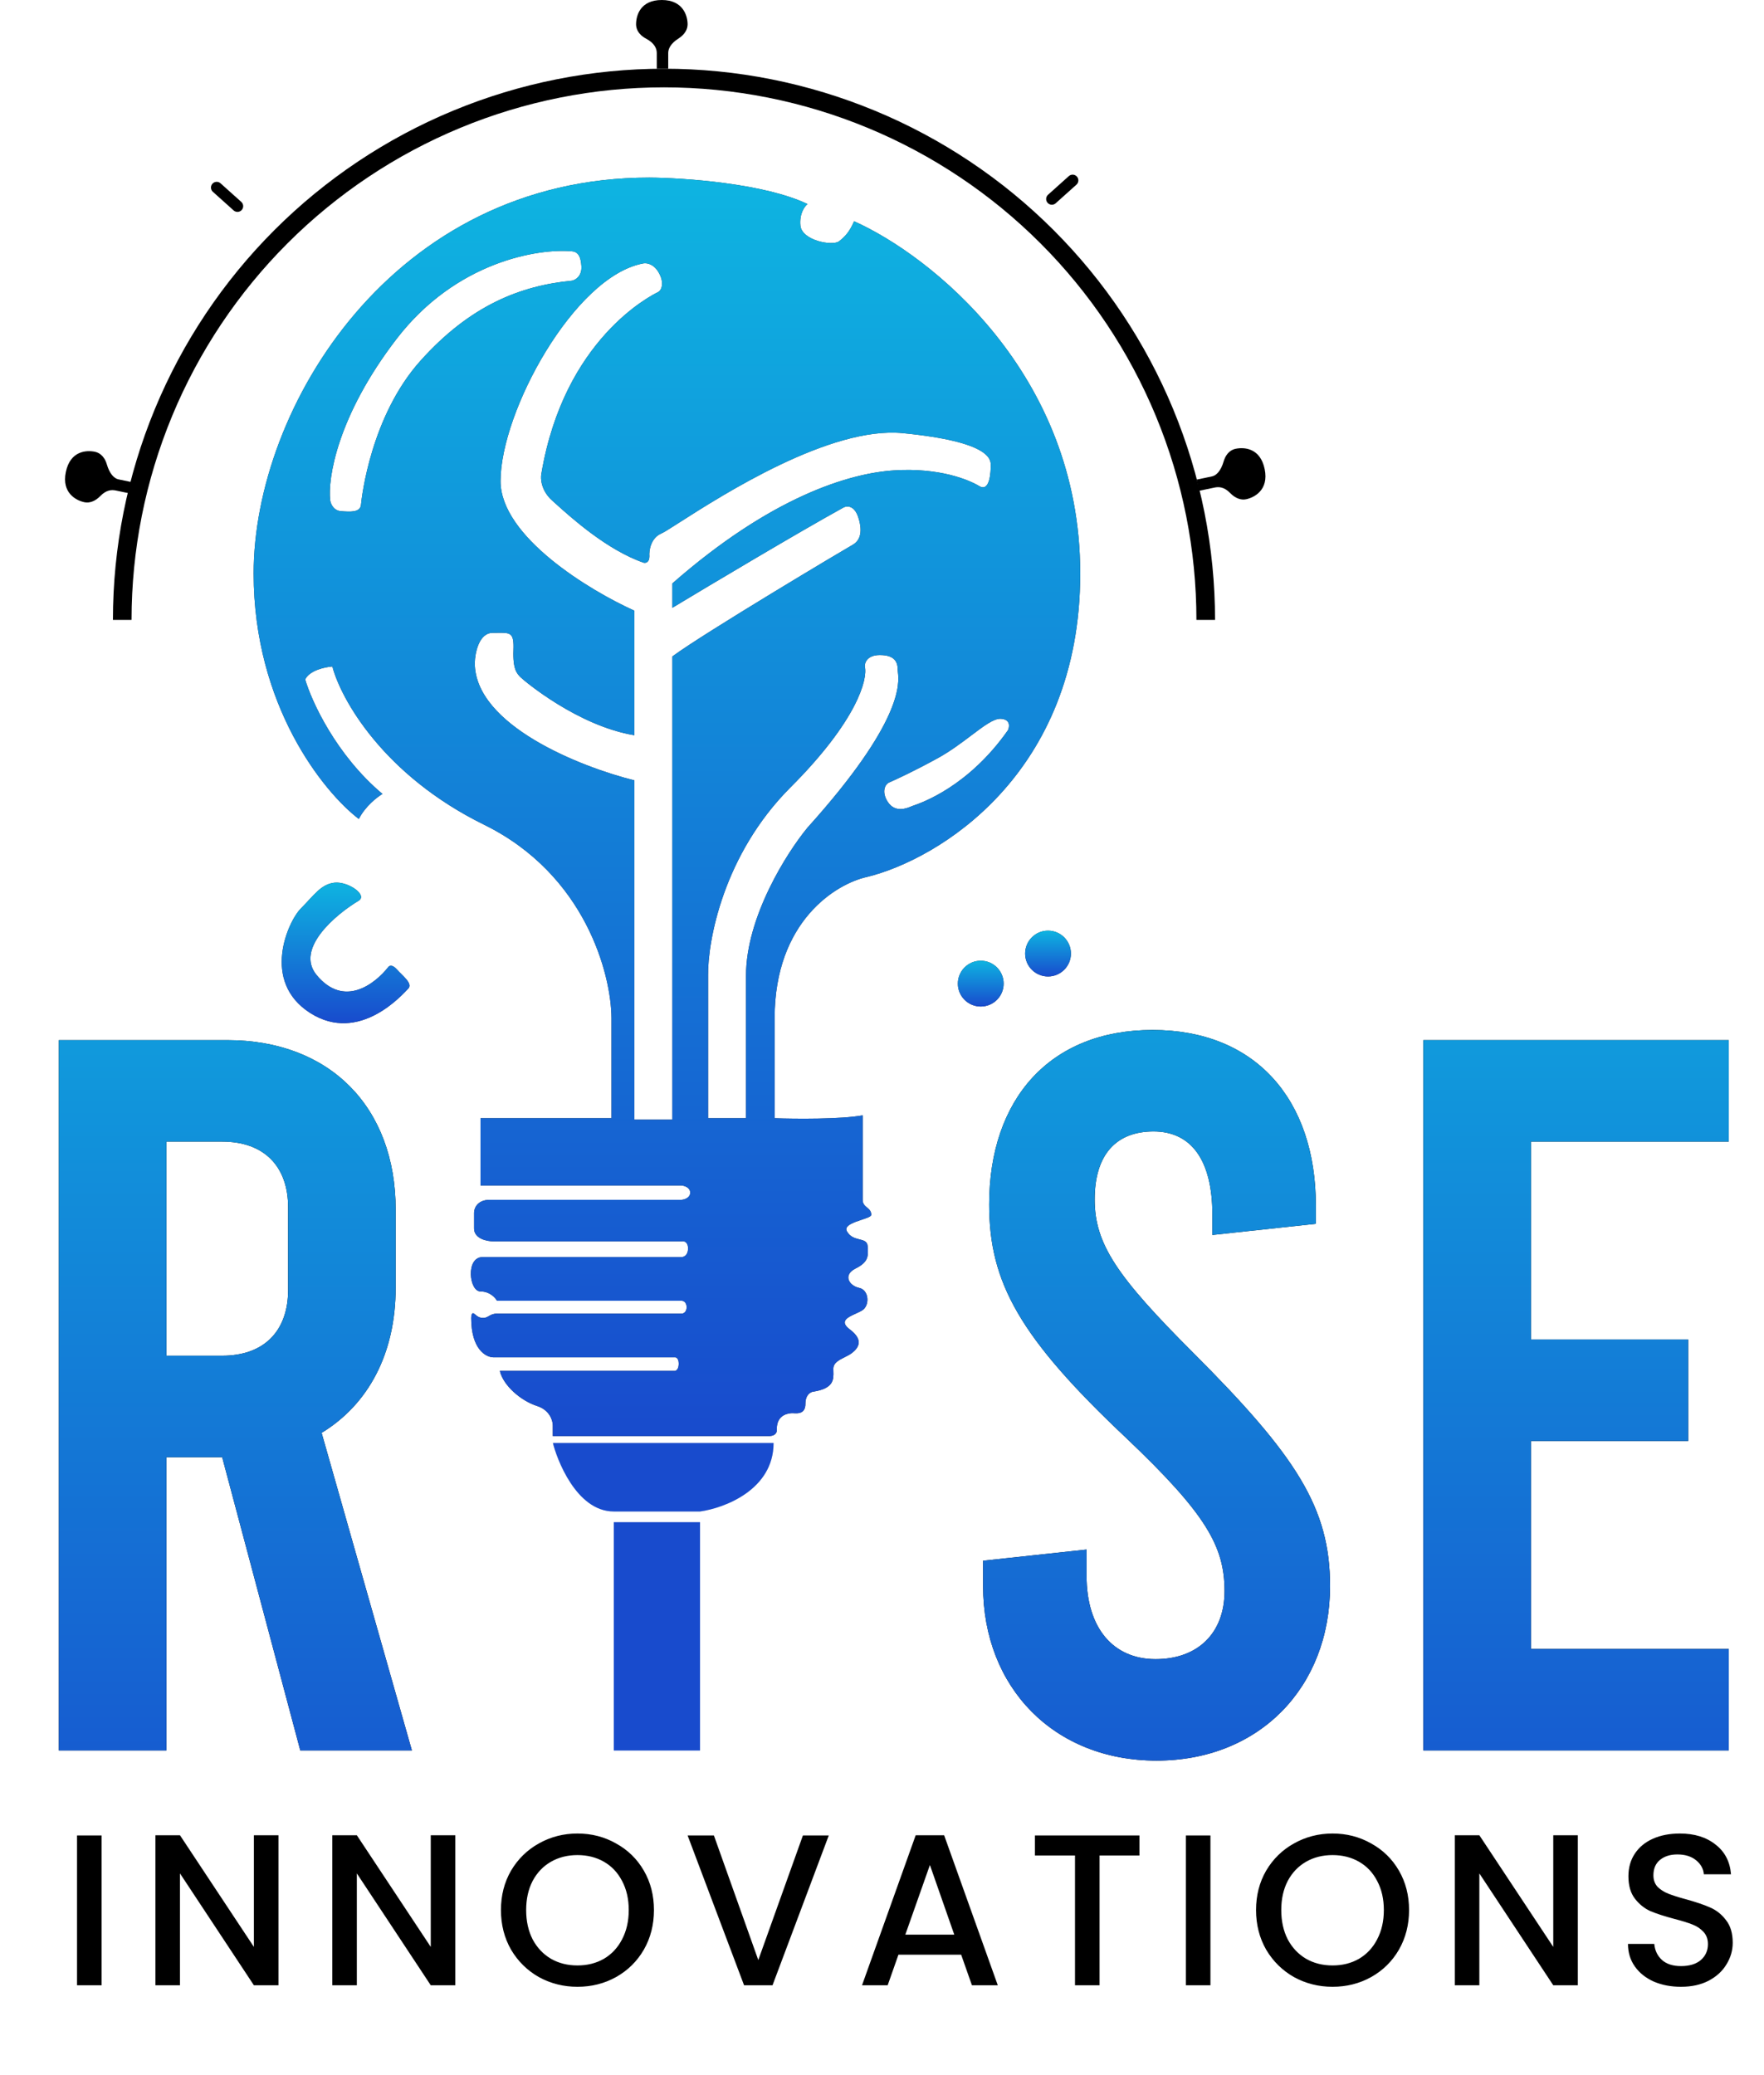
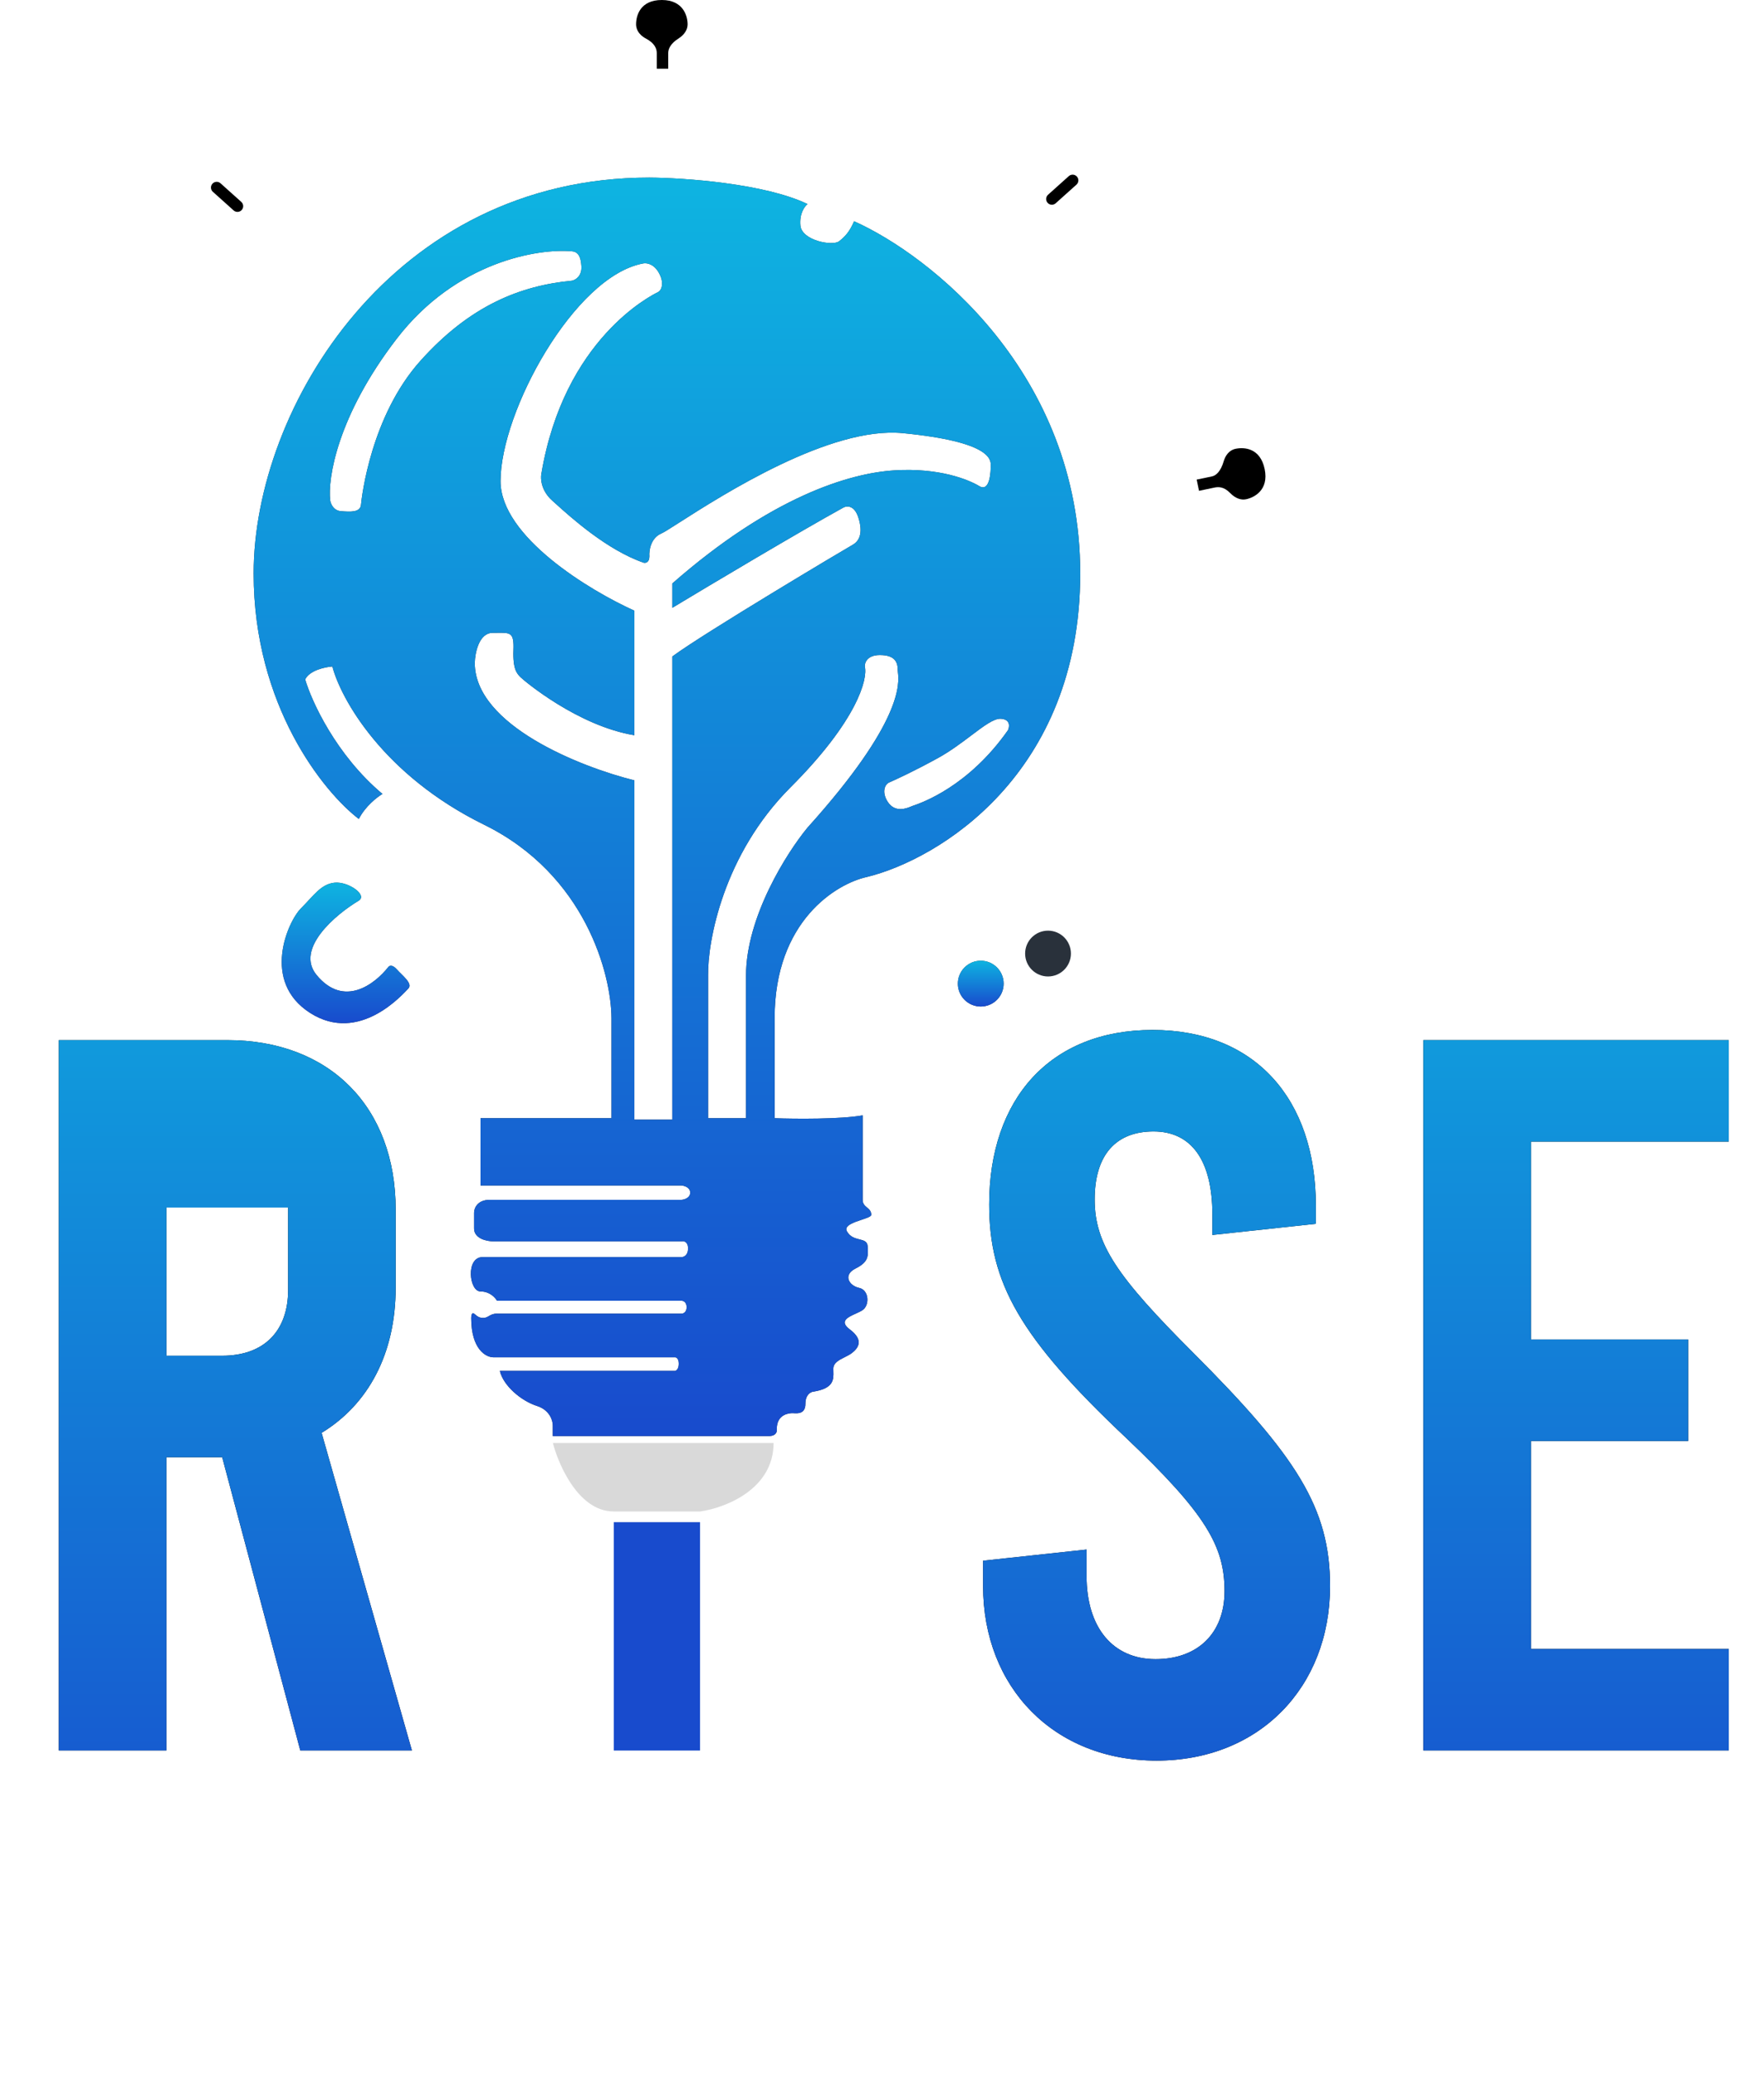
<svg xmlns="http://www.w3.org/2000/svg" width="466" height="548" viewBox="0 0 466 548" fill="none">
  <path d="M108.813 462.308H79.331L58.694 384.853H43.954V462.308H15.545V274.7H60.035C87.104 274.7 104.525 292.389 104.525 319.458V340.095C104.525 357.516 97.288 370.916 84.96 378.421L108.813 462.308ZM43.954 301.501V358.052H58.694C69.683 358.052 76.115 351.62 76.115 340.631V318.922C76.115 307.934 69.683 301.501 58.694 301.501H43.954Z" fill="black" />
-   <path d="M108.813 462.308H79.331L58.694 384.853H43.954V462.308H15.545V274.7H60.035C87.104 274.7 104.525 292.389 104.525 319.458V340.095C104.525 357.516 97.288 370.916 84.96 378.421L108.813 462.308ZM43.954 301.501V358.052H58.694C69.683 358.052 76.115 351.62 76.115 340.631V318.922C76.115 307.934 69.683 301.501 58.694 301.501H43.954Z" fill="url(#paint0_linear_56_173)" />
+   <path d="M108.813 462.308H79.331L58.694 384.853H43.954V462.308H15.545V274.7H60.035C87.104 274.7 104.525 292.389 104.525 319.458V340.095C104.525 357.516 97.288 370.916 84.96 378.421L108.813 462.308ZM43.954 301.501V358.052H58.694C69.683 358.052 76.115 351.62 76.115 340.631V318.922H43.954Z" fill="url(#paint0_linear_56_173)" />
  <path d="M305.533 464.988C278.464 464.988 259.703 445.692 259.703 418.89V412.19L287.04 409.242V416.21C287.04 429.879 294.009 438.187 305.265 438.187C316.522 438.187 323.49 431.219 323.49 420.231C323.49 408.438 318.666 399.862 297.493 379.761C269.352 353.228 261.311 338.755 261.311 318.118C261.311 290.245 277.392 272.02 304.461 272.02C331.53 272.02 347.611 290.245 347.611 318.386V323.21L320.274 326.158V320.798C320.274 306.326 314.646 298.821 304.729 298.821C294.813 298.821 289.184 304.986 289.184 316.778C289.184 328.571 295.081 337.147 315.182 357.248C342.519 384.585 351.363 398.254 351.363 418.89C351.363 445.692 332.602 464.988 305.533 464.988Z" fill="black" />
  <path d="M305.533 464.988C278.464 464.988 259.703 445.692 259.703 418.89V412.19L287.04 409.242V416.21C287.04 429.879 294.009 438.187 305.265 438.187C316.522 438.187 323.49 431.219 323.49 420.231C323.49 408.438 318.666 399.862 297.493 379.761C269.352 353.228 261.311 338.755 261.311 318.118C261.311 290.245 277.392 272.02 304.461 272.02C331.53 272.02 347.611 290.245 347.611 318.386V323.21L320.274 326.158V320.798C320.274 306.326 314.646 298.821 304.729 298.821C294.813 298.821 289.184 304.986 289.184 316.778C289.184 328.571 295.081 337.147 315.182 357.248C342.519 384.585 351.363 398.254 351.363 418.89C351.363 445.692 332.602 464.988 305.533 464.988Z" fill="url(#paint1_linear_56_173)" />
  <path d="M376.02 462.308V274.7H456.692V301.501H404.429V353.764H445.971V380.565H404.429V435.507H456.692V462.308H376.02Z" fill="black" />
  <path d="M376.02 462.308V274.7H456.692V301.501H404.429V353.764H445.971V380.565H404.429V435.507H456.692V462.308H376.02Z" fill="url(#paint2_linear_56_173)" />
-   <path d="M26.84 484.753V524.32H20.35V484.753H26.84ZM73.561 524.32H67.071L47.544 494.773V524.32H41.054V484.697H47.544L67.071 514.186V484.697H73.561V524.32ZM120.284 524.32H113.794L94.267 494.773V524.32H87.777V484.697H94.267L113.794 514.186V484.697H120.284V524.32ZM152.546 524.718C148.865 524.718 145.468 523.864 142.356 522.156C139.282 520.411 136.834 518.001 135.012 514.926C133.228 511.814 132.336 508.322 132.336 504.451C132.336 500.58 133.228 497.107 135.012 494.033C136.834 490.959 139.282 488.568 142.356 486.86C145.468 485.114 148.865 484.241 152.546 484.241C156.266 484.241 159.663 485.114 162.737 486.86C165.849 488.568 168.297 490.959 170.081 494.033C171.865 497.107 172.756 500.58 172.756 504.451C172.756 508.322 171.865 511.814 170.081 514.926C168.297 518.001 165.849 520.411 162.737 522.156C159.663 523.864 156.266 524.718 152.546 524.718ZM152.546 519.082C155.165 519.082 157.499 518.494 159.549 517.317C161.598 516.103 163.192 514.395 164.331 512.194C165.507 509.954 166.096 507.374 166.096 504.451C166.096 501.529 165.507 498.967 164.331 496.766C163.192 494.564 161.598 492.875 159.549 491.699C157.499 490.522 155.165 489.934 152.546 489.934C149.928 489.934 147.593 490.522 145.544 491.699C143.494 492.875 141.881 494.564 140.705 496.766C139.566 498.967 138.997 501.529 138.997 504.451C138.997 507.374 139.566 509.954 140.705 512.194C141.881 514.395 143.494 516.103 145.544 517.317C147.593 518.494 149.928 519.082 152.546 519.082ZM218.937 484.753L204.078 524.32H196.563L181.648 484.753H188.593L200.321 517.659L212.105 484.753H218.937ZM253.911 516.236H237.344L234.498 524.32H227.723L241.899 484.697H249.414L263.589 524.32H256.758L253.911 516.236ZM252.089 510.941L245.656 492.553L239.166 510.941H252.089ZM301.007 484.753V490.048H290.475V524.32H283.985V490.048H273.396V484.753H301.007ZM319.763 484.753V524.32H313.273V484.753H319.763ZM352.024 524.718C348.342 524.718 344.945 523.864 341.833 522.156C338.759 520.411 336.311 518.001 334.489 514.926C332.705 511.814 331.814 508.322 331.814 504.451C331.814 500.58 332.705 497.107 334.489 494.033C336.311 490.959 338.759 488.568 341.833 486.86C344.945 485.114 348.342 484.241 352.024 484.241C355.743 484.241 359.14 485.114 362.214 486.86C365.326 488.568 367.774 490.959 369.558 494.033C371.342 497.107 372.234 500.58 372.234 504.451C372.234 508.322 371.342 511.814 369.558 514.926C367.774 518.001 365.326 520.411 362.214 522.156C359.14 523.864 355.743 524.718 352.024 524.718ZM352.024 519.082C354.642 519.082 356.977 518.494 359.026 517.317C361.076 516.103 362.67 514.395 363.808 512.194C364.985 509.954 365.573 507.374 365.573 504.451C365.573 501.529 364.985 498.967 363.808 496.766C362.67 494.564 361.076 492.875 359.026 491.699C356.977 490.522 354.642 489.934 352.024 489.934C349.405 489.934 347.071 490.522 345.021 491.699C342.972 492.875 341.359 494.564 340.182 496.766C339.044 498.967 338.474 501.529 338.474 504.451C338.474 507.374 339.044 509.954 340.182 512.194C341.359 514.395 342.972 516.103 345.021 517.317C347.071 518.494 349.405 519.082 352.024 519.082ZM416.82 524.32H410.33L390.803 494.773V524.32H384.313V484.697H390.803L410.33 514.186V484.697H416.82V524.32ZM444.073 524.718C441.416 524.718 439.025 524.263 436.9 523.352C434.774 522.403 433.104 521.075 431.89 519.367C430.675 517.659 430.068 515.666 430.068 513.389H437.014C437.165 515.097 437.83 516.501 439.006 517.602C440.221 518.703 441.91 519.253 444.073 519.253C446.312 519.253 448.058 518.722 449.31 517.659C450.563 516.558 451.189 515.154 451.189 513.446C451.189 512.118 450.791 511.036 449.994 510.201C449.235 509.366 448.267 508.721 447.09 508.266C445.952 507.81 444.358 507.317 442.308 506.785C439.727 506.102 437.621 505.419 435.989 504.736C434.395 504.015 433.028 502.914 431.89 501.434C430.751 499.954 430.182 497.98 430.182 495.513C430.182 493.236 430.751 491.243 431.89 489.536C433.028 487.828 434.622 486.518 436.672 485.607C438.721 484.697 441.094 484.241 443.788 484.241C447.622 484.241 450.753 485.209 453.182 487.145C455.649 489.042 457.015 491.661 457.281 495.001H450.107C449.994 493.559 449.31 492.325 448.058 491.3C446.806 490.276 445.155 489.763 443.105 489.763C441.245 489.763 439.727 490.238 438.551 491.187C437.374 492.135 436.786 493.502 436.786 495.286C436.786 496.5 437.146 497.506 437.867 498.303C438.627 499.062 439.575 499.669 440.714 500.125C441.853 500.58 443.409 501.073 445.382 501.605C448.001 502.326 450.126 503.047 451.758 503.768C453.428 504.489 454.833 505.609 455.971 507.127C457.148 508.607 457.736 510.6 457.736 513.105C457.736 515.116 457.186 517.014 456.085 518.798C455.022 520.581 453.447 522.024 451.36 523.124C449.31 524.187 446.881 524.718 444.073 524.718Z" fill="black" />
  <rect x="162.147" y="402.017" width="22.781" height="60.303" fill="#D9D9D9" />
  <rect x="162.147" y="402.017" width="22.781" height="60.303" fill="#184BCD" />
  <path d="M83.642 257.512C77.895 250.555 88.683 241.505 94.796 237.85C97.129 236.337 91.96 232.745 88.368 233.123C84.776 233.502 82.886 236.526 79.483 239.929C76.08 243.333 68.895 259.213 81.941 267.532C94.985 275.85 106.518 262.427 107.841 261.104C109.165 259.781 106.329 257.701 104.816 255.999C103.606 254.638 102.8 255.054 102.548 255.432C98.956 259.97 90.826 266.208 83.642 257.512Z" fill="#29313B" />
  <path d="M83.642 257.512C77.895 250.555 88.683 241.505 94.796 237.85C97.129 236.337 91.96 232.745 88.368 233.123C84.776 233.502 82.886 236.526 79.483 239.929C76.08 243.333 68.895 259.213 81.941 267.532C94.985 275.85 106.518 262.427 107.841 261.104C109.165 259.781 106.329 257.701 104.816 255.999C103.606 254.638 102.8 255.054 102.548 255.432C98.956 259.97 90.826 266.208 83.642 257.512Z" fill="url(#paint3_linear_56_173)" />
  <path fill-rule="evenodd" clip-rule="evenodd" d="M161.534 268.856V295.324H126.936V313.095H180.061C180.818 313.158 182.33 313.625 182.33 314.986C182.33 316.347 180.818 316.813 180.061 316.876H129.394C126.066 316.876 125.235 319.145 125.235 320.279V324.439C125.235 327.161 128.638 327.842 130.339 327.842H180.061C180.628 327.716 181.763 327.917 181.763 329.732C181.763 331.547 180.628 332.001 180.061 332.001H127.503C122.966 332.001 123.911 341.076 126.936 341.076C129.356 341.076 130.843 342.714 131.284 343.534H180.061C180.502 343.534 181.385 343.874 181.385 345.235C181.385 346.596 180.502 346.937 180.061 346.937H131.284C130.255 346.937 129.674 347.273 129.145 347.579C128.702 347.836 128.295 348.071 127.692 348.071C126.618 348.071 126.167 347.697 125.63 347.253C125.506 347.15 125.377 347.043 125.235 346.937C124.63 346.483 124.478 347.504 124.478 348.071C124.478 356.389 128.386 358.469 130.339 358.469H178.36C178.675 358.469 179.305 358.809 179.305 360.171C179.305 361.532 178.675 361.998 178.36 362.061H132.041C132.986 366.031 137.712 370.002 141.872 371.325C145.199 372.384 146.031 375.169 146.031 376.43V379.265H203.126C205.093 379.265 205.332 378.005 205.206 377.375C205.206 373.405 208.609 373.216 209.365 373.216C209.452 373.216 209.563 373.223 209.692 373.232H209.692C210.692 373.298 212.768 373.437 212.768 370.758C212.768 368.338 214.155 367.607 214.848 367.544C220.301 366.692 220.224 364.304 220.156 362.179C220.149 361.947 220.142 361.718 220.142 361.494C220.142 359.937 221.655 359.181 223.155 358.433C223.841 358.091 224.523 357.75 225.057 357.335C226.759 356.011 228.271 353.932 224.49 351.096C221.625 348.947 223.969 347.884 226.096 346.919C226.776 346.611 227.435 346.312 227.893 345.991C229.783 344.668 229.594 340.698 226.948 340.13C224.301 339.563 222.599 336.727 226.002 335.026C229.405 333.324 229.405 331.812 229.216 329.165C229.122 327.842 228.176 327.605 227.042 327.322C225.908 327.038 224.584 326.707 223.734 325.195C222.9 323.714 225.496 322.849 227.635 322.136C228.99 321.684 230.162 321.294 230.162 320.847C230.162 319.852 229.609 319.39 229.05 318.921C228.475 318.44 227.893 317.952 227.893 316.876V294.568C222.146 295.626 209.995 295.513 204.639 295.324V268.856C204.639 243.295 220.898 233.376 229.027 231.611C247.807 227.011 285.366 204.538 285.366 151.451C285.366 98.364 245.538 67.32 225.624 58.435C224.49 61.081 223.356 62.405 221.654 63.728C219.952 65.052 211.823 63.539 211.445 59.569C211.142 56.393 212.579 54.464 213.335 53.897C201.992 48.452 180.755 46.965 171.554 46.902C103.682 46.902 67.005 107.779 67.005 151.451C67.005 186.389 85.532 209.24 94.796 216.298C96.46 212.97 99.649 210.5 101.035 209.681C88.784 199.396 82.319 185.229 80.617 179.432C81.827 177.012 85.911 176.154 87.801 176.028C90.007 184.473 101.111 204.652 127.881 217.81C154.652 230.969 161.471 257.323 161.534 268.856ZM167.584 206.089V295.702H177.604V173.382C185.733 167.332 223.545 144.834 225.246 143.889C226.948 142.943 228.082 140.864 226.759 136.704C225.7 133.377 223.671 133.554 222.788 134.058C210.991 140.561 187.75 154.413 177.604 160.526V154.098C203.694 131.222 224.301 124.983 236.211 124.227C248.122 123.47 255.873 126.684 258.709 128.386C261.545 130.087 261.734 124.416 261.734 122.903C261.734 121.391 261.734 116.664 238.48 114.396C219.322 112.527 190.926 130.675 179.507 137.972C177.066 139.533 175.4 140.597 174.768 140.864C171.894 142.074 171.428 145.401 171.554 146.914C171.554 148.577 170.545 148.741 170.041 148.615C160.346 145.266 150.816 136.658 146.66 132.904L146.656 132.9C146.356 132.629 146.084 132.383 145.842 132.167C142.968 129.596 142.754 126.432 143.006 125.172C148.987 89.473 172.152 77.98 173.775 77.175L173.822 77.151C174.957 76.584 175.524 74.316 173.822 71.669C172.461 69.551 170.608 69.4 169.852 69.589C151.703 72.992 132.23 108.724 132.23 127.063C132.23 141.733 155.799 155.988 167.584 161.282V194.178C152.648 191.72 138.469 179.81 137.523 178.864C136.578 177.919 135.444 176.785 135.633 171.68C135.803 167.074 134.896 167.086 131.384 167.132H131.384H131.383H131.382C131.003 167.137 130.593 167.143 130.15 167.143C126.52 167.143 125.487 172.436 125.424 175.083C125.424 191.569 153.53 202.623 167.584 206.089ZM187.056 295.324V257.701C186.93 248.501 191.102 225.675 208.798 207.979C226.494 190.283 229.279 179.306 228.46 176.029C228.397 175.02 229.103 173.004 232.43 173.004C236.59 173.004 237.157 175.083 237.157 176.974C237.157 177.118 237.178 177.305 237.204 177.542L237.204 177.543L237.204 177.544C237.525 180.406 238.651 190.458 213.335 218.566C207.916 225.12 197.076 242.123 197.076 257.701V295.324H187.056ZM234.51 211.76C232.846 209.189 233.754 207.142 234.888 206.656C236.653 205.899 241.694 203.555 247.744 200.228C251.03 198.42 253.996 196.184 256.562 194.249C259.9 191.731 262.564 189.722 264.381 189.829C266.952 189.981 266.713 191.909 266.272 192.854C255.803 207.758 243.504 212.005 241.249 212.784C241.145 212.82 241.063 212.848 241.003 212.87C240.977 212.879 240.955 212.887 240.938 212.894C240.879 212.918 240.81 212.947 240.732 212.98L240.731 212.98C239.57 213.467 236.459 214.772 234.51 211.76ZM151.136 66.375C142.25 65.556 120.546 69.022 104.816 89.44C89.087 109.858 86.541 126.432 87.234 132.167C87.36 133.049 88.104 134.852 90.07 135.003C92.528 135.192 95.174 135.381 95.364 133.301C95.553 131.222 98.01 109.858 111.055 95.301C124.1 80.743 137.334 75.45 151.136 74.126C152.018 73.937 153.744 72.916 153.593 70.345C153.442 67.774 152.729 66.522 151.136 66.375Z" fill="#29313B" />
  <path fill-rule="evenodd" clip-rule="evenodd" d="M161.534 268.856V295.324H126.936V313.095H180.061C180.818 313.158 182.33 313.625 182.33 314.986C182.33 316.347 180.818 316.813 180.061 316.876H129.394C126.066 316.876 125.235 319.145 125.235 320.279V324.439C125.235 327.161 128.638 327.842 130.339 327.842H180.061C180.628 327.716 181.763 327.917 181.763 329.732C181.763 331.547 180.628 332.001 180.061 332.001H127.503C122.966 332.001 123.911 341.076 126.936 341.076C129.356 341.076 130.843 342.714 131.284 343.534H180.061C180.502 343.534 181.385 343.874 181.385 345.235C181.385 346.596 180.502 346.937 180.061 346.937H131.284C130.255 346.937 129.674 347.273 129.145 347.579C128.702 347.836 128.295 348.071 127.692 348.071C126.618 348.071 126.167 347.697 125.63 347.253C125.506 347.15 125.377 347.043 125.235 346.937C124.63 346.483 124.478 347.504 124.478 348.071C124.478 356.389 128.386 358.469 130.339 358.469H178.36C178.675 358.469 179.305 358.809 179.305 360.171C179.305 361.532 178.675 361.998 178.36 362.061H132.041C132.986 366.031 137.712 370.002 141.872 371.325C145.199 372.384 146.031 375.169 146.031 376.43V379.265H203.126C205.093 379.265 205.332 378.005 205.206 377.375C205.206 373.405 208.609 373.216 209.365 373.216C209.452 373.216 209.563 373.223 209.692 373.232H209.692C210.692 373.298 212.768 373.437 212.768 370.758C212.768 368.338 214.155 367.607 214.848 367.544C220.301 366.692 220.224 364.304 220.156 362.179C220.149 361.947 220.142 361.718 220.142 361.494C220.142 359.937 221.655 359.181 223.155 358.433C223.841 358.091 224.523 357.75 225.057 357.335C226.759 356.011 228.271 353.932 224.49 351.096C221.625 348.947 223.969 347.884 226.096 346.919C226.776 346.611 227.435 346.312 227.893 345.991C229.783 344.668 229.594 340.698 226.948 340.13C224.301 339.563 222.599 336.727 226.002 335.026C229.405 333.324 229.405 331.812 229.216 329.165C229.122 327.842 228.176 327.605 227.042 327.322C225.908 327.038 224.584 326.707 223.734 325.195C222.9 323.714 225.496 322.849 227.635 322.136C228.99 321.684 230.162 321.294 230.162 320.847C230.162 319.852 229.609 319.39 229.05 318.921C228.475 318.44 227.893 317.952 227.893 316.876V294.568C222.146 295.626 209.995 295.513 204.639 295.324V268.856C204.639 243.295 220.898 233.376 229.027 231.611C247.807 227.011 285.366 204.538 285.366 151.451C285.366 98.364 245.538 67.32 225.624 58.435C224.49 61.081 223.356 62.405 221.654 63.728C219.952 65.052 211.823 63.539 211.445 59.569C211.142 56.393 212.579 54.464 213.335 53.897C201.992 48.452 180.755 46.965 171.554 46.902C103.682 46.902 67.005 107.779 67.005 151.451C67.005 186.389 85.532 209.24 94.796 216.298C96.46 212.97 99.649 210.5 101.035 209.681C88.784 199.396 82.319 185.229 80.617 179.432C81.827 177.012 85.911 176.154 87.801 176.028C90.007 184.473 101.111 204.652 127.881 217.81C154.652 230.969 161.471 257.323 161.534 268.856ZM167.584 206.089V295.702H177.604V173.382C185.733 167.332 223.545 144.834 225.246 143.889C226.948 142.943 228.082 140.864 226.759 136.704C225.7 133.377 223.671 133.554 222.788 134.058C210.991 140.561 187.75 154.413 177.604 160.526V154.098C203.694 131.222 224.301 124.983 236.211 124.227C248.122 123.47 255.873 126.684 258.709 128.386C261.545 130.087 261.734 124.416 261.734 122.903C261.734 121.391 261.734 116.664 238.48 114.396C219.322 112.527 190.926 130.675 179.507 137.972C177.066 139.533 175.4 140.597 174.768 140.864C171.894 142.074 171.428 145.401 171.554 146.914C171.554 148.577 170.545 148.741 170.041 148.615C160.346 145.266 150.816 136.658 146.66 132.904L146.656 132.9C146.356 132.629 146.084 132.383 145.842 132.167C142.968 129.596 142.754 126.432 143.006 125.172C148.987 89.473 172.152 77.98 173.775 77.175L173.822 77.151C174.957 76.584 175.524 74.316 173.822 71.669C172.461 69.551 170.608 69.4 169.852 69.589C151.703 72.992 132.23 108.724 132.23 127.063C132.23 141.733 155.799 155.988 167.584 161.282V194.178C152.648 191.72 138.469 179.81 137.523 178.864C136.578 177.919 135.444 176.785 135.633 171.68C135.803 167.074 134.896 167.086 131.384 167.132H131.384H131.383H131.382C131.003 167.137 130.593 167.143 130.15 167.143C126.52 167.143 125.487 172.436 125.424 175.083C125.424 191.569 153.53 202.623 167.584 206.089ZM187.056 295.324V257.701C186.93 248.501 191.102 225.675 208.798 207.979C226.494 190.283 229.279 179.306 228.46 176.029C228.397 175.02 229.103 173.004 232.43 173.004C236.59 173.004 237.157 175.083 237.157 176.974C237.157 177.118 237.178 177.305 237.204 177.542L237.204 177.543L237.204 177.544C237.525 180.406 238.651 190.458 213.335 218.566C207.916 225.12 197.076 242.123 197.076 257.701V295.324H187.056ZM234.51 211.76C232.846 209.189 233.754 207.142 234.888 206.656C236.653 205.899 241.694 203.555 247.744 200.228C251.03 198.42 253.996 196.184 256.562 194.249C259.9 191.731 262.564 189.722 264.381 189.829C266.952 189.981 266.713 191.909 266.272 192.854C255.803 207.758 243.504 212.005 241.249 212.784C241.145 212.82 241.063 212.848 241.003 212.87C240.977 212.879 240.955 212.887 240.938 212.894C240.879 212.918 240.81 212.947 240.732 212.98L240.731 212.98C239.57 213.467 236.459 214.772 234.51 211.76ZM151.136 66.375C142.25 65.556 120.546 69.022 104.816 89.44C89.087 109.858 86.541 126.432 87.234 132.167C87.36 133.049 88.104 134.852 90.07 135.003C92.528 135.192 95.174 135.381 95.364 133.301C95.553 131.222 98.01 109.858 111.055 95.301C124.1 80.743 137.334 75.45 151.136 74.126C152.018 73.937 153.744 72.916 153.593 70.345C153.442 67.774 152.729 66.522 151.136 66.375Z" fill="url(#paint4_linear_56_173)" />
  <circle cx="259.087" cy="259.781" r="6.05" fill="#29313B" />
  <circle cx="259.087" cy="259.781" r="6.05" fill="url(#paint5_linear_56_173)" />
  <circle cx="276.859" cy="251.84" r="6.05" fill="#29313B" />
-   <circle cx="276.859" cy="251.84" r="6.05" fill="url(#paint6_linear_56_173)" />
-   <path d="M320.981 163.724C320.981 144.607 317.215 125.677 309.9 108.015C302.584 90.353 291.861 74.305 278.343 60.787C264.825 47.269 248.777 36.546 231.115 29.231C213.453 21.915 194.523 18.149 175.406 18.149C156.289 18.149 137.359 21.915 119.697 29.231C102.036 36.546 85.987 47.269 72.47 60.787C58.952 74.305 48.229 90.353 40.913 108.015C33.597 125.677 29.832 144.607 29.832 163.724H34.752C34.752 145.253 38.39 126.963 45.459 109.898C52.527 92.833 62.888 77.327 75.949 64.266C89.01 51.205 104.515 40.844 121.58 33.776C138.645 26.707 156.935 23.069 175.406 23.069C193.877 23.069 212.167 26.707 229.232 33.776C246.297 40.844 261.803 51.205 274.864 64.266C287.925 77.327 298.286 92.833 305.354 109.898C312.423 126.963 316.061 145.253 316.061 163.724H320.981Z" fill="black" />
  <path d="M173.5 14V18.159H176.525V14C176.525 12.866 177.196 11.476 179.187 10.209C180.899 9.12 181.645 7.751 181.645 6.428C181.645 4.348 180.587 0 174.839 0C169.092 0 168.033 4.159 168.033 6.428C168.033 7.373 168.411 8.999 170.68 10.209C172.949 11.419 173.5 12.866 173.5 14Z" fill="black" />
  <path d="M320.201 125.813L316.129 126.664L316.748 129.625L320.819 128.774C321.93 128.542 323.337 128.532 324.985 130.222C326.401 131.675 327.893 132.125 329.189 131.854C331.224 131.429 335.264 129.503 334.089 123.878C332.913 118.252 328.625 118.066 326.405 118.53C325.479 118.723 323.965 119.426 323.245 121.894C322.524 124.362 321.311 125.581 320.201 125.813Z" fill="black" />
-   <path d="M31.28 126.598L35.351 127.449L34.733 130.41L30.661 129.559C29.551 129.327 28.143 129.317 26.496 131.007C25.079 132.46 23.587 132.91 22.292 132.639C20.256 132.214 16.216 130.288 17.392 124.662C18.567 119.036 22.855 118.851 25.076 119.315C26.001 119.508 27.515 120.211 28.236 122.679C28.956 125.147 30.169 126.366 31.28 126.598Z" fill="black" />
  <path d="M57.245 49.533L62.728 54.449" stroke="black" stroke-width="3.025" stroke-linecap="round" />
  <path d="M283.358 47.642L277.876 52.558" stroke="black" stroke-width="3.025" stroke-linecap="round" />
  <path d="M162.147 399.19C152.097 399.19 146.96 384.896 146.066 381.099H204.359C204.359 393.428 191.405 398.297 184.928 399.19H162.147Z" fill="#D9D9D9" />
-   <path d="M162.147 399.19C152.097 399.19 146.96 384.896 146.066 381.099H204.359C204.359 393.428 191.405 398.297 184.928 399.19H162.147Z" fill="#184BCD" />
  <defs>
    <linearGradient id="paint0_linear_56_173" x1="58.5" y1="194.308" x2="58.5" y2="516.308" gradientUnits="userSpaceOnUse">
      <stop stop-color="#0EB4E1" />
      <stop offset="1" stop-color="#184BCD" />
    </linearGradient>
    <linearGradient id="paint1_linear_56_173" x1="305.591" y1="194.308" x2="305.591" y2="516.308" gradientUnits="userSpaceOnUse">
      <stop stop-color="#0EB4E1" />
      <stop offset="1" stop-color="#184BCD" />
    </linearGradient>
    <linearGradient id="paint2_linear_56_173" x1="412.976" y1="194.308" x2="412.976" y2="516.308" gradientUnits="userSpaceOnUse">
      <stop stop-color="#0EB4E1" />
      <stop offset="1" stop-color="#184BCD" />
    </linearGradient>
    <linearGradient id="paint3_linear_56_173" x1="91.304" y1="233.096" x2="91.304" y2="270.234" gradientUnits="userSpaceOnUse">
      <stop stop-color="#0EB4E1" />
      <stop offset="1" stop-color="#184BCD" />
    </linearGradient>
    <linearGradient id="paint4_linear_56_173" x1="176.186" y1="46.902" x2="176.186" y2="379.265" gradientUnits="userSpaceOnUse">
      <stop stop-color="#0EB4E1" />
      <stop offset="1" stop-color="#184BCD" />
    </linearGradient>
    <linearGradient id="paint5_linear_56_173" x1="259.087" y1="253.731" x2="259.087" y2="265.831" gradientUnits="userSpaceOnUse">
      <stop stop-color="#0EB4E1" />
      <stop offset="1" stop-color="#184BCD" />
    </linearGradient>
    <linearGradient id="paint6_linear_56_173" x1="276.859" y1="245.79" x2="276.859" y2="257.89" gradientUnits="userSpaceOnUse">
      <stop stop-color="#0EB4E1" />
      <stop offset="1" stop-color="#184BCD" />
    </linearGradient>
  </defs>
</svg>